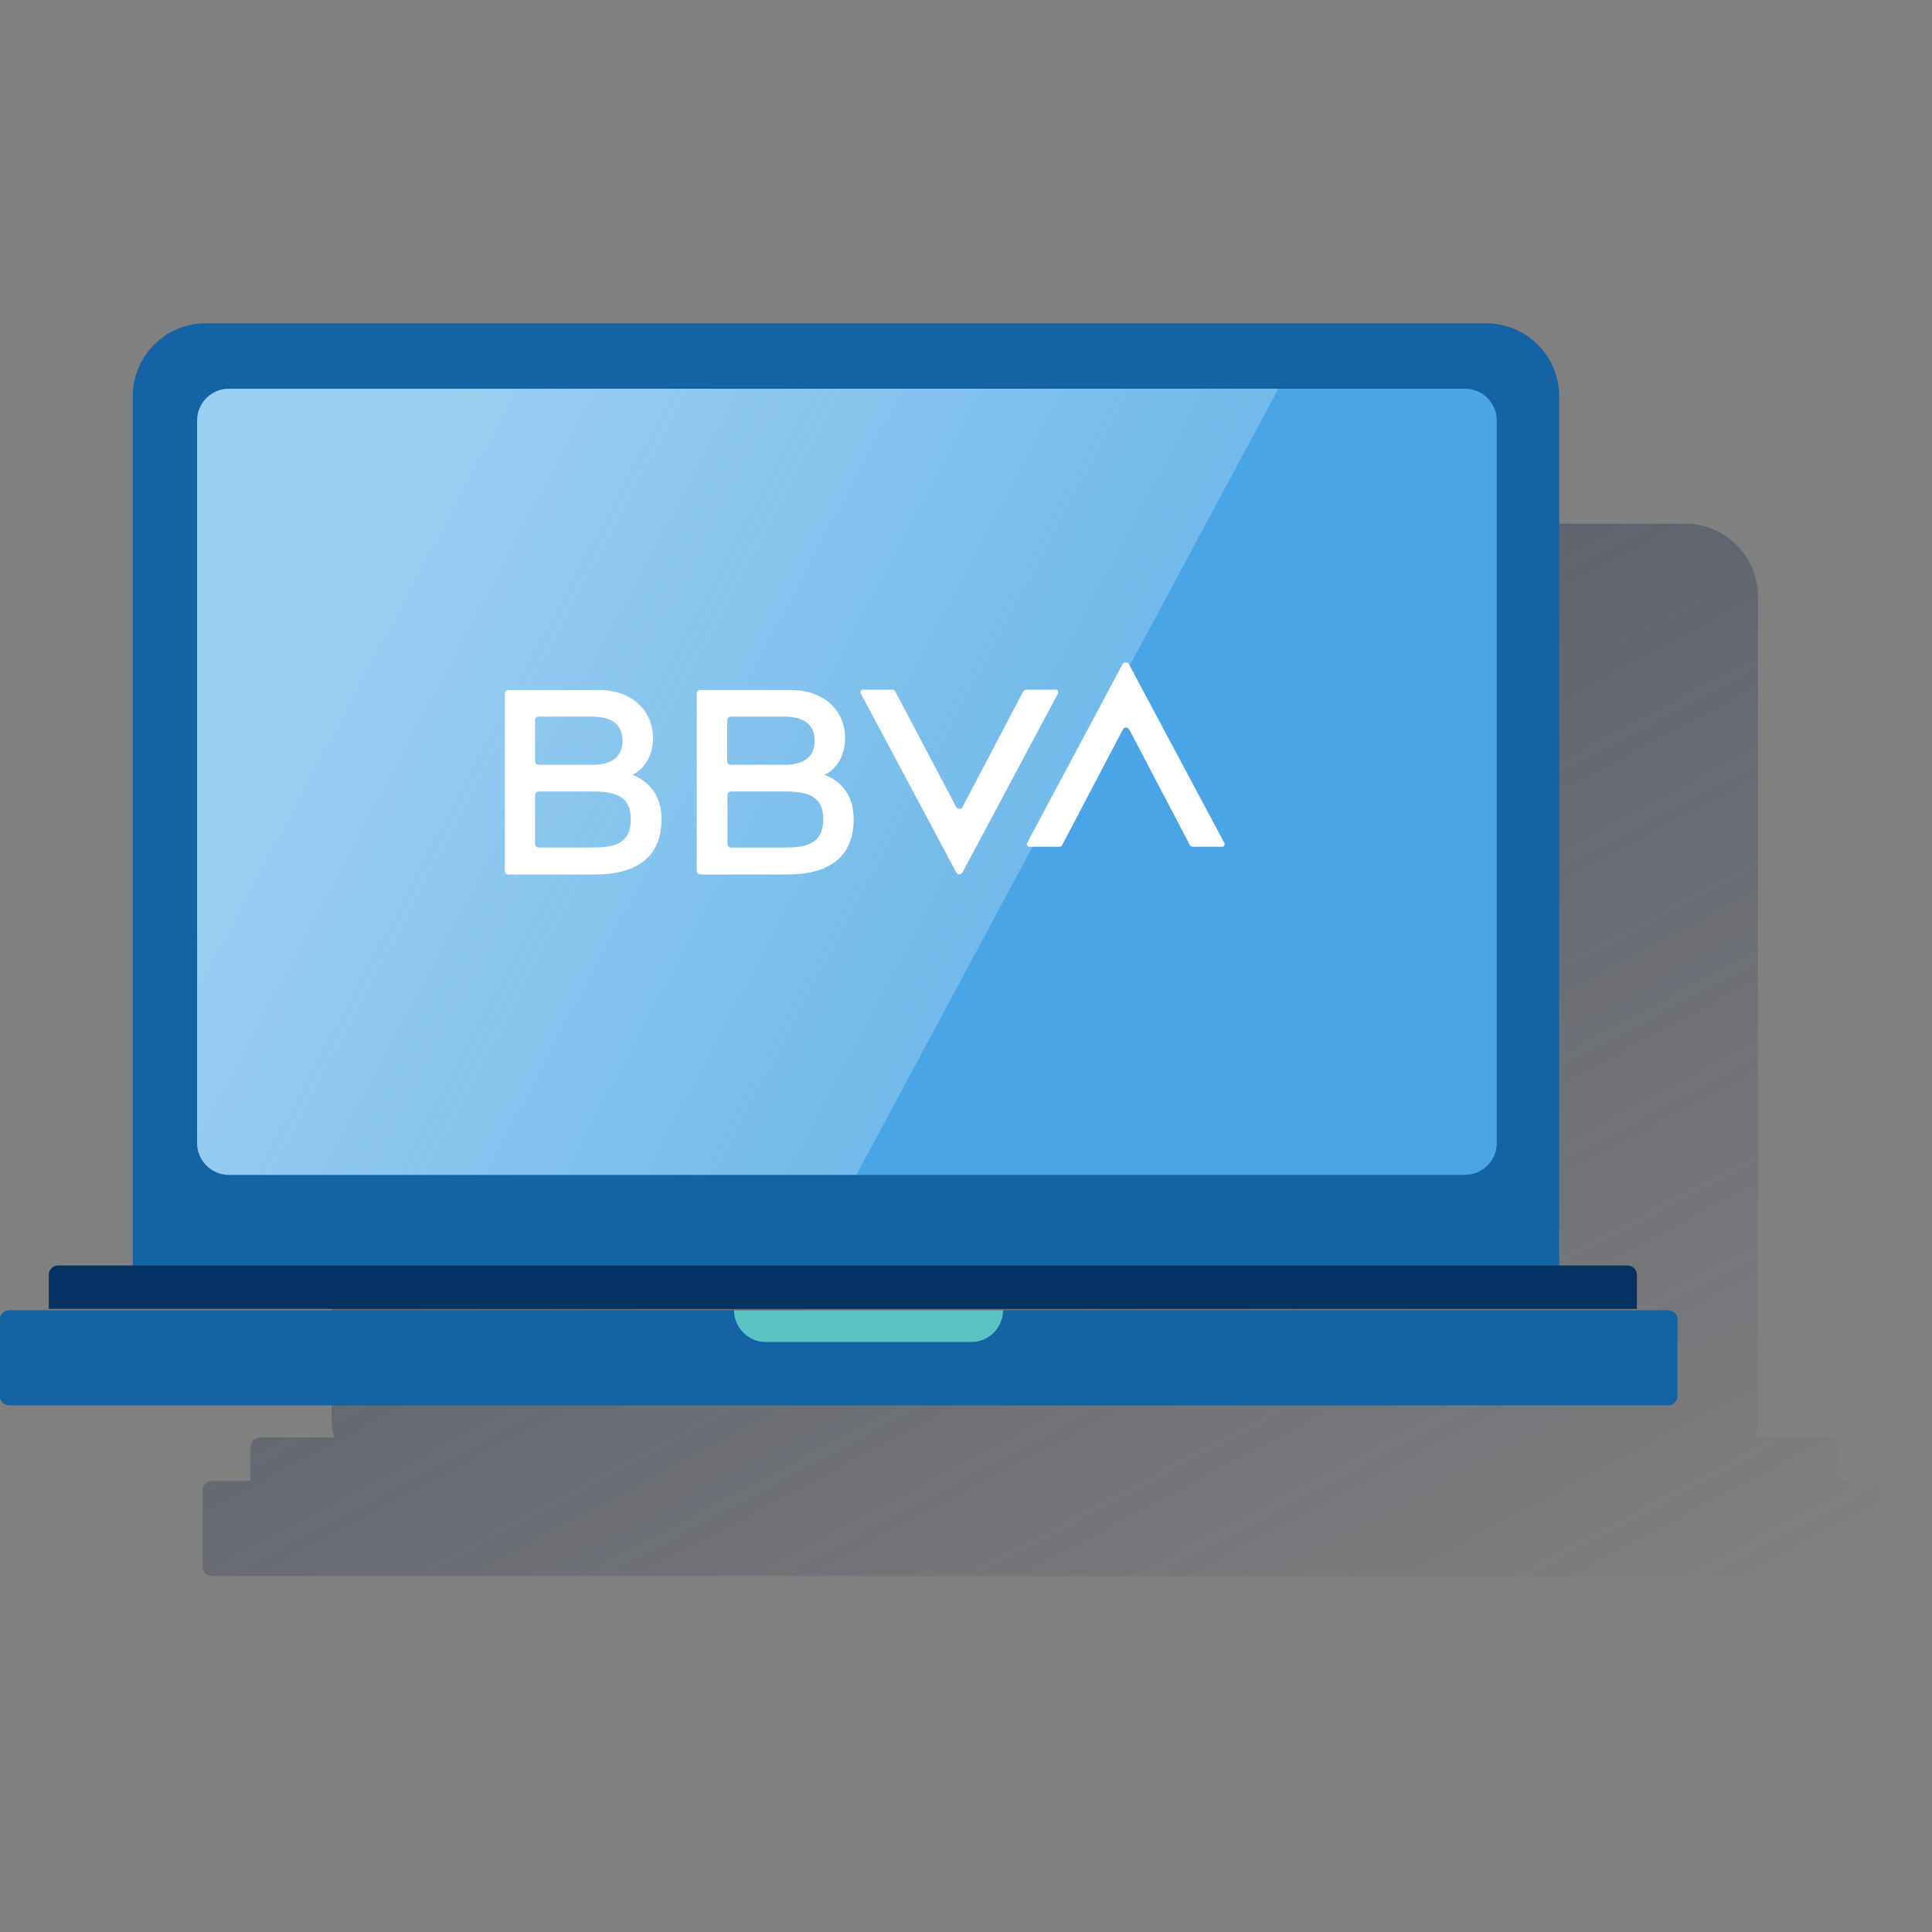
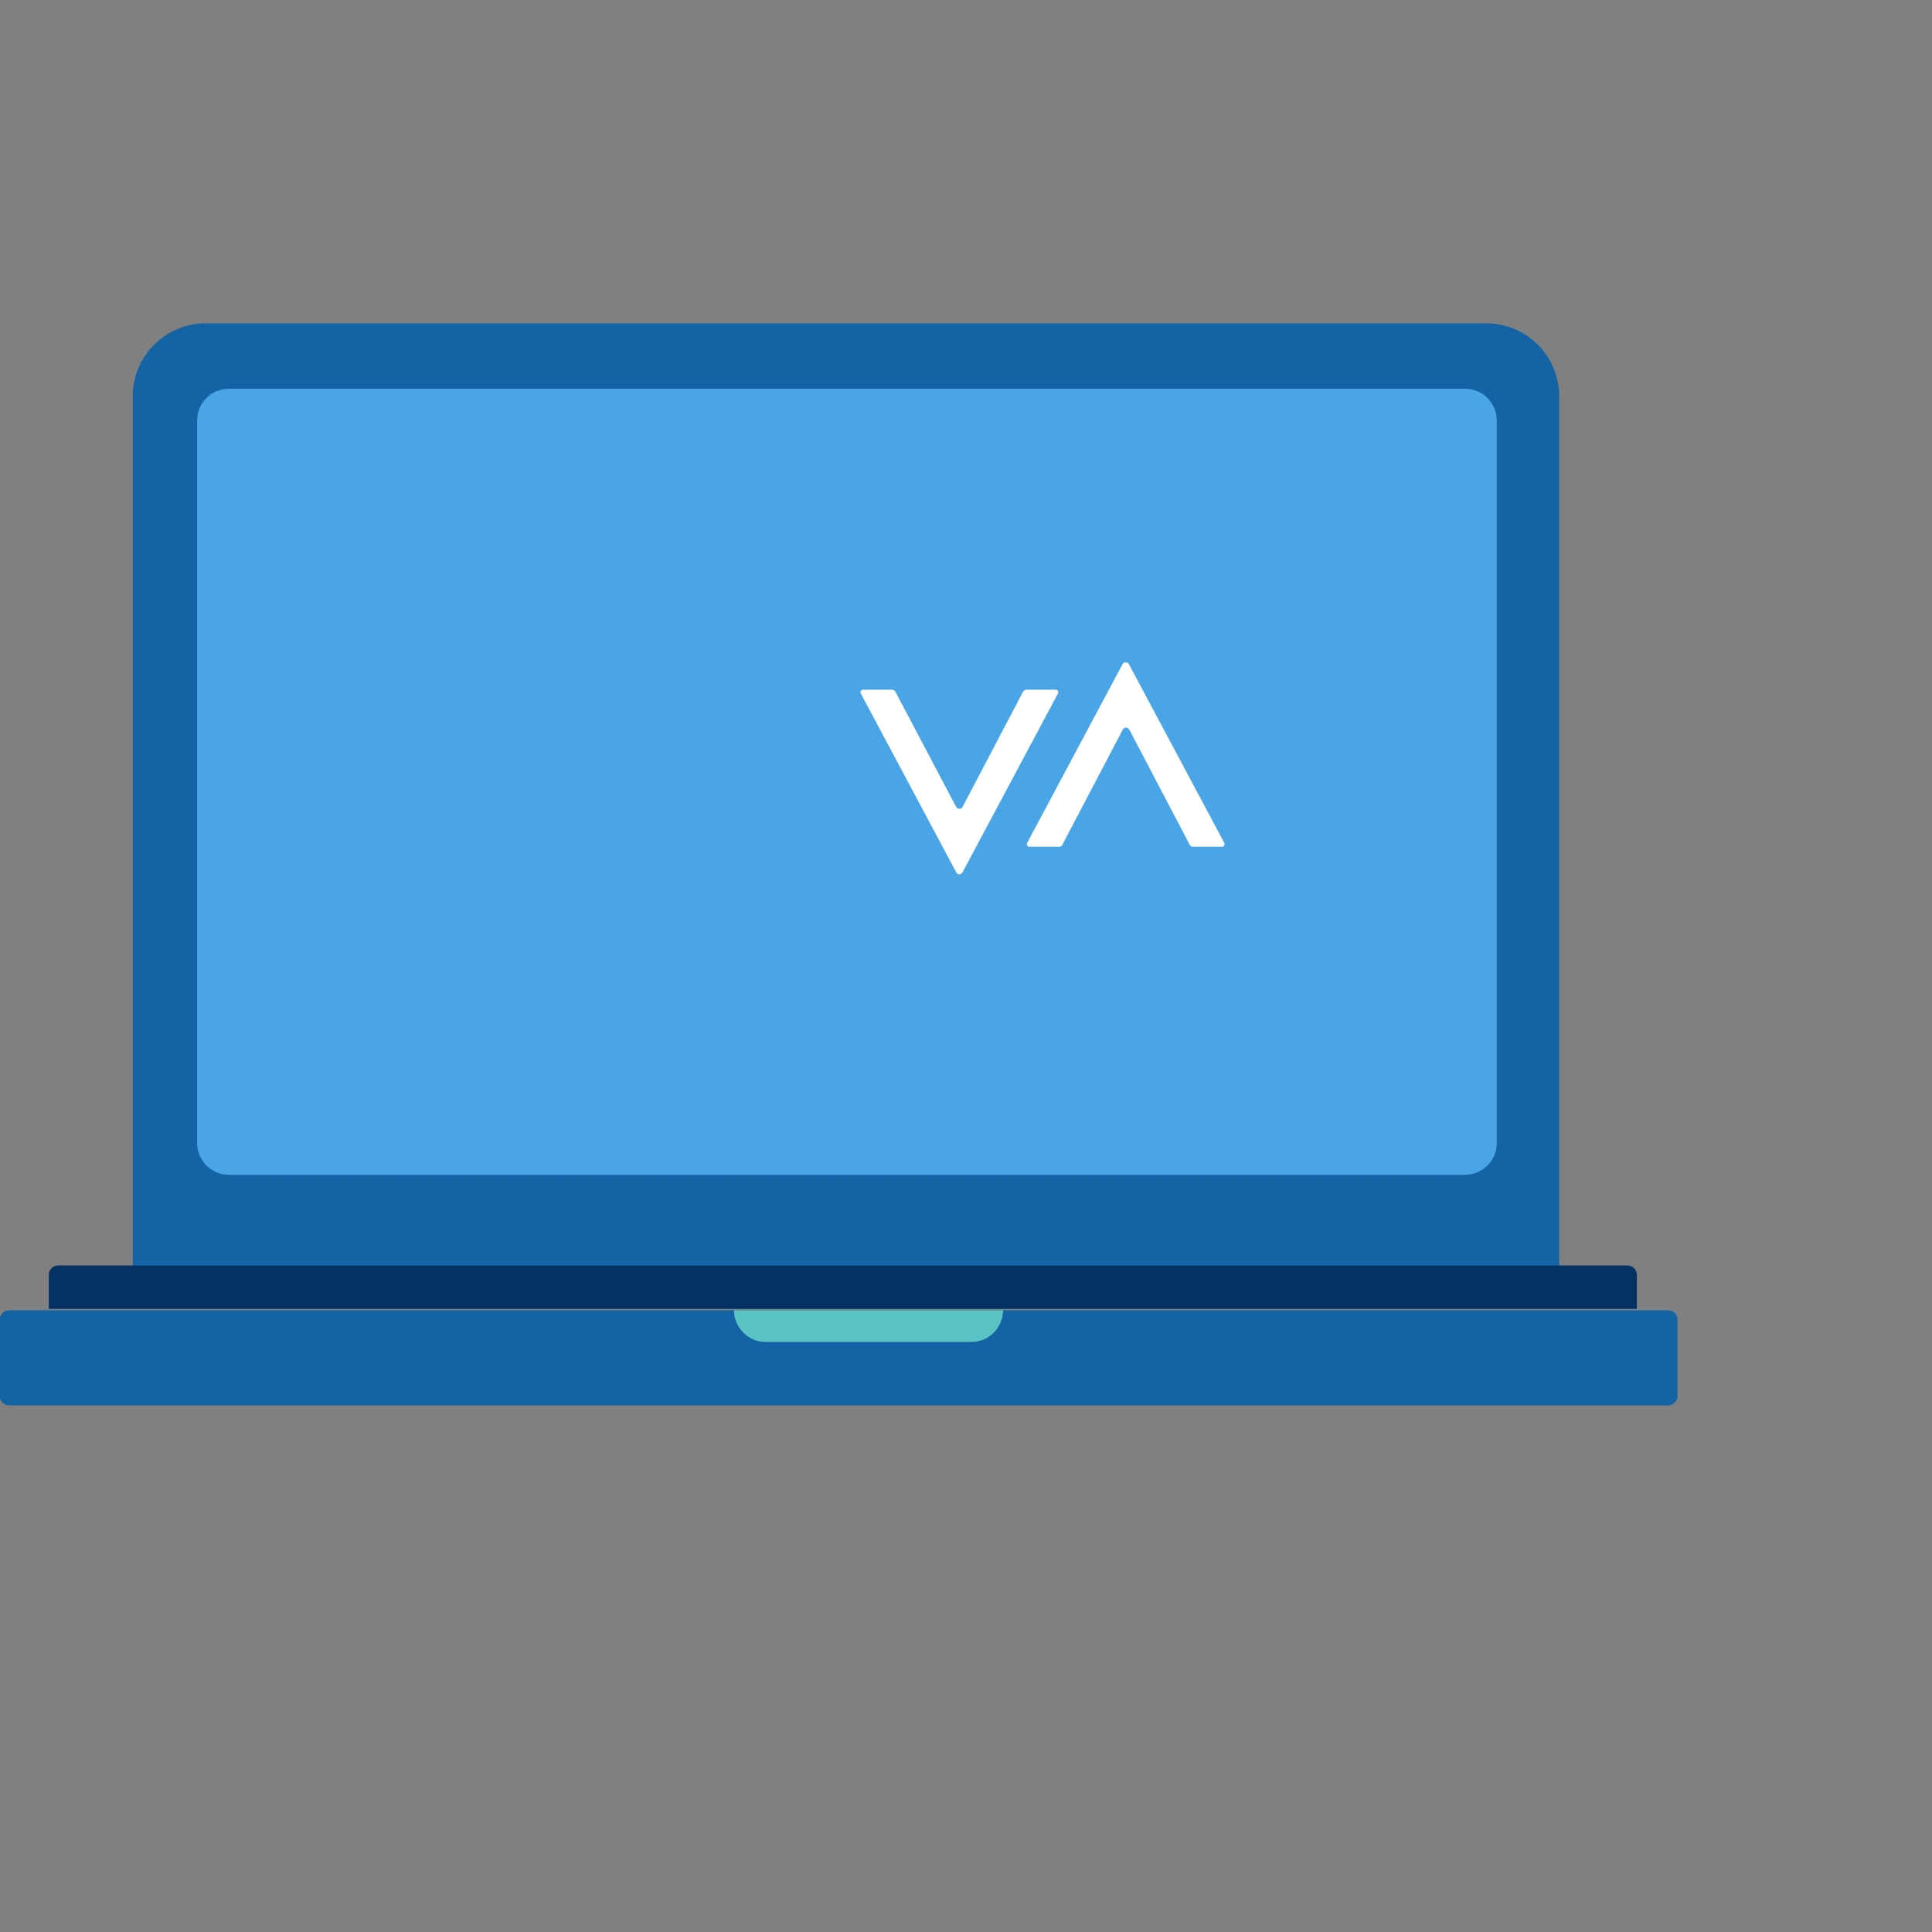
<svg xmlns="http://www.w3.org/2000/svg" width="600" height="600" viewBox="0 0 600 600" fill="none">
  <rect x="0" y="0" width="600" height="600" fill="#808080" stroke="none" />
  <g clip-path="url(#clip0_1590_3084)">
-     <path fill-rule="evenodd" clip-rule="evenodd" d="M570.878 459.937V449.404C570.878 447.73 569.598 446.451 567.925 446.451H545.184C545.676 444.679 545.972 442.808 545.972 440.938V185.282C545.972 172.78 535.832 162.641 523.33 162.641H125.622C113.12 162.641 102.98 172.78 102.98 185.282V440.938C102.98 442.808 103.276 444.679 103.768 446.451H80.732C79.059 446.451 77.779 447.73 77.779 449.404V459.937H65.867C64.194 459.937 62.914 461.217 62.914 462.891V486.517C62.914 488.19 64.194 489.47 65.867 489.47H581.017C582.691 489.47 583.971 488.19 583.971 486.517V462.891C583.971 461.217 582.691 459.937 581.017 459.937H570.878Z" fill="url(#paint0_linear_1590_3084)" />
    <path d="M63.876 100.422H461.584C474.086 100.422 484.226 110.561 484.226 123.064V399.786H41.234V123.064C41.234 110.561 51.374 100.422 63.876 100.422Z" fill="#1464A5" />
    <path d="M71.063 120.719H454.989C460.403 120.719 464.833 125.149 464.833 130.563V355.012C464.833 360.426 460.403 364.856 454.989 364.856H71.063C65.649 364.856 61.219 360.426 61.219 355.012V130.563C61.219 125.149 65.649 120.719 71.063 120.719Z" fill="#49A5E6" />
    <path d="M2.875 406.914H518.025C519.699 406.914 520.979 408.194 520.979 409.867V433.494C520.979 435.167 519.699 436.447 518.025 436.447H2.875C1.202 436.447 -0.078 435.167 -0.078 433.494V409.867C-0.078 408.292 1.202 406.914 2.875 406.914Z" fill="#1464A5" />
    <path d="M508.346 406.494H15.148V395.961C15.148 394.288 16.428 393.008 18.102 393.008H505.392C507.066 393.008 508.346 394.288 508.346 395.961V406.494Z" fill="#043263" />
    <path d="M301.694 416.758H237.805C232.391 416.758 227.961 412.328 227.961 406.914H311.539C311.44 412.328 307.109 416.758 301.694 416.758Z" fill="#5AC4C4" />
-     <path opacity="0.5" fill-rule="evenodd" clip-rule="evenodd" d="M71.063 364.856H265.979L397.006 120.719H71.063C65.649 120.719 61.219 125.149 61.219 130.563V355.012C61.219 360.426 65.649 364.856 71.063 364.856Z" fill="url(#paint1_linear_1590_3084)" />
    <path d="M317.728 214.786L298.925 250.619C298.63 251.21 297.941 251.308 297.35 251.013C297.153 250.914 297.055 250.718 296.956 250.619L278.055 214.786C277.858 214.392 277.465 214.195 277.071 214.195H268.014C267.522 214.195 267.227 214.589 267.227 214.983C267.227 215.081 267.227 215.278 267.325 215.377L296.956 270.898C297.252 271.489 297.842 271.686 298.433 271.39C298.63 271.292 298.827 271.095 298.925 270.898L328.556 215.377C328.753 214.983 328.655 214.491 328.261 214.294C328.163 214.195 327.966 214.195 327.867 214.195H318.712C318.318 214.195 317.924 214.491 317.728 214.786Z" fill="white" />
    <path d="M329.916 262.367L348.719 226.534C349.014 225.944 349.703 225.845 350.294 226.141C350.491 226.239 350.589 226.436 350.688 226.534L369.49 262.367C369.687 262.761 370.081 262.958 370.475 262.958H379.531C380.023 262.958 380.319 262.564 380.319 262.171C380.319 262.072 380.319 261.875 380.22 261.777L350.589 206.255C350.294 205.763 349.703 205.566 349.113 205.763C348.916 205.861 348.719 206.058 348.62 206.255L318.989 261.777C318.792 262.171 318.891 262.663 319.284 262.86C319.383 262.958 319.58 262.958 319.678 262.958H328.833C329.424 262.958 329.818 262.761 329.916 262.367Z" fill="white" />
-     <path d="M184.184 263.215H167.252C166.661 263.215 166.169 262.723 166.169 262.132V246.874C166.169 246.283 166.661 245.791 167.252 245.791H184.184C192.257 245.791 195.899 248.055 195.899 254.454C195.899 260.951 192.355 263.215 184.184 263.215ZM167.252 222.558H183.987C190.189 222.558 193.339 225.216 193.339 230.04C193.339 234.864 190.189 237.522 183.987 237.522H167.252C166.661 237.522 166.169 237.029 166.169 236.439V223.641C166.071 223.05 166.563 222.558 167.252 222.558ZM196.391 240.672C200.329 238.703 202.79 234.47 202.79 229.252C202.79 220.294 195.8 214.289 186.055 214.289H157.802C157.211 214.289 156.719 214.781 156.719 215.372V270.5C156.719 271.09 157.211 271.583 157.802 271.583H184.775C198.262 271.583 205.448 265.775 205.448 254.355C205.448 243.231 196.391 240.672 196.391 240.672Z" fill="white" />
-     <path d="M243.955 263.215H227.022C226.432 263.215 225.94 262.723 225.94 262.132V246.874C225.94 246.283 226.432 245.791 227.022 245.791H243.955C252.027 245.791 255.669 248.055 255.669 254.454C255.571 260.951 252.125 263.215 243.955 263.215ZM226.924 222.558H243.659C249.861 222.558 253.011 225.216 253.011 230.04C253.011 234.864 249.861 237.522 243.659 237.522H226.924C226.333 237.522 225.841 237.029 225.841 236.439V223.641C225.841 223.05 226.333 222.558 226.924 222.558ZM256.063 240.672C260.001 238.703 262.462 234.47 262.462 229.252C262.462 220.294 255.472 214.289 245.727 214.289H217.473C216.883 214.289 216.391 214.781 216.391 215.372V270.5C216.391 271.09 216.883 271.583 217.473 271.583H244.447C257.933 271.583 265.12 265.775 265.12 254.355C265.12 243.231 256.161 240.672 256.063 240.672Z" fill="white" />
  </g>
  <defs>
    <linearGradient id="paint0_linear_1590_3084" x1="188.943" y1="107.507" x2="429.082" y2="559.145" gradientUnits="userSpaceOnUse">
      <stop stop-color="#192647" stop-opacity="0.5" offset="0" />
      <stop offset="1" stop-color="#192647" stop-opacity="0" />
    </linearGradient>
    <linearGradient id="paint1_linear_1590_3084" x1="113.281" y1="180.182" x2="308.857" y2="284.166" gradientUnits="userSpaceOnUse">
      <stop stop-color="#EAF9FA" offset="0" />
      <stop offset="1" stop-color="#EAF9FA" stop-opacity="0.5" />
    </linearGradient>
    <clipPath id="clip0_1590_3084">
      <rect width="600" height="600" fill="white" />
    </clipPath>
  </defs>
</svg>